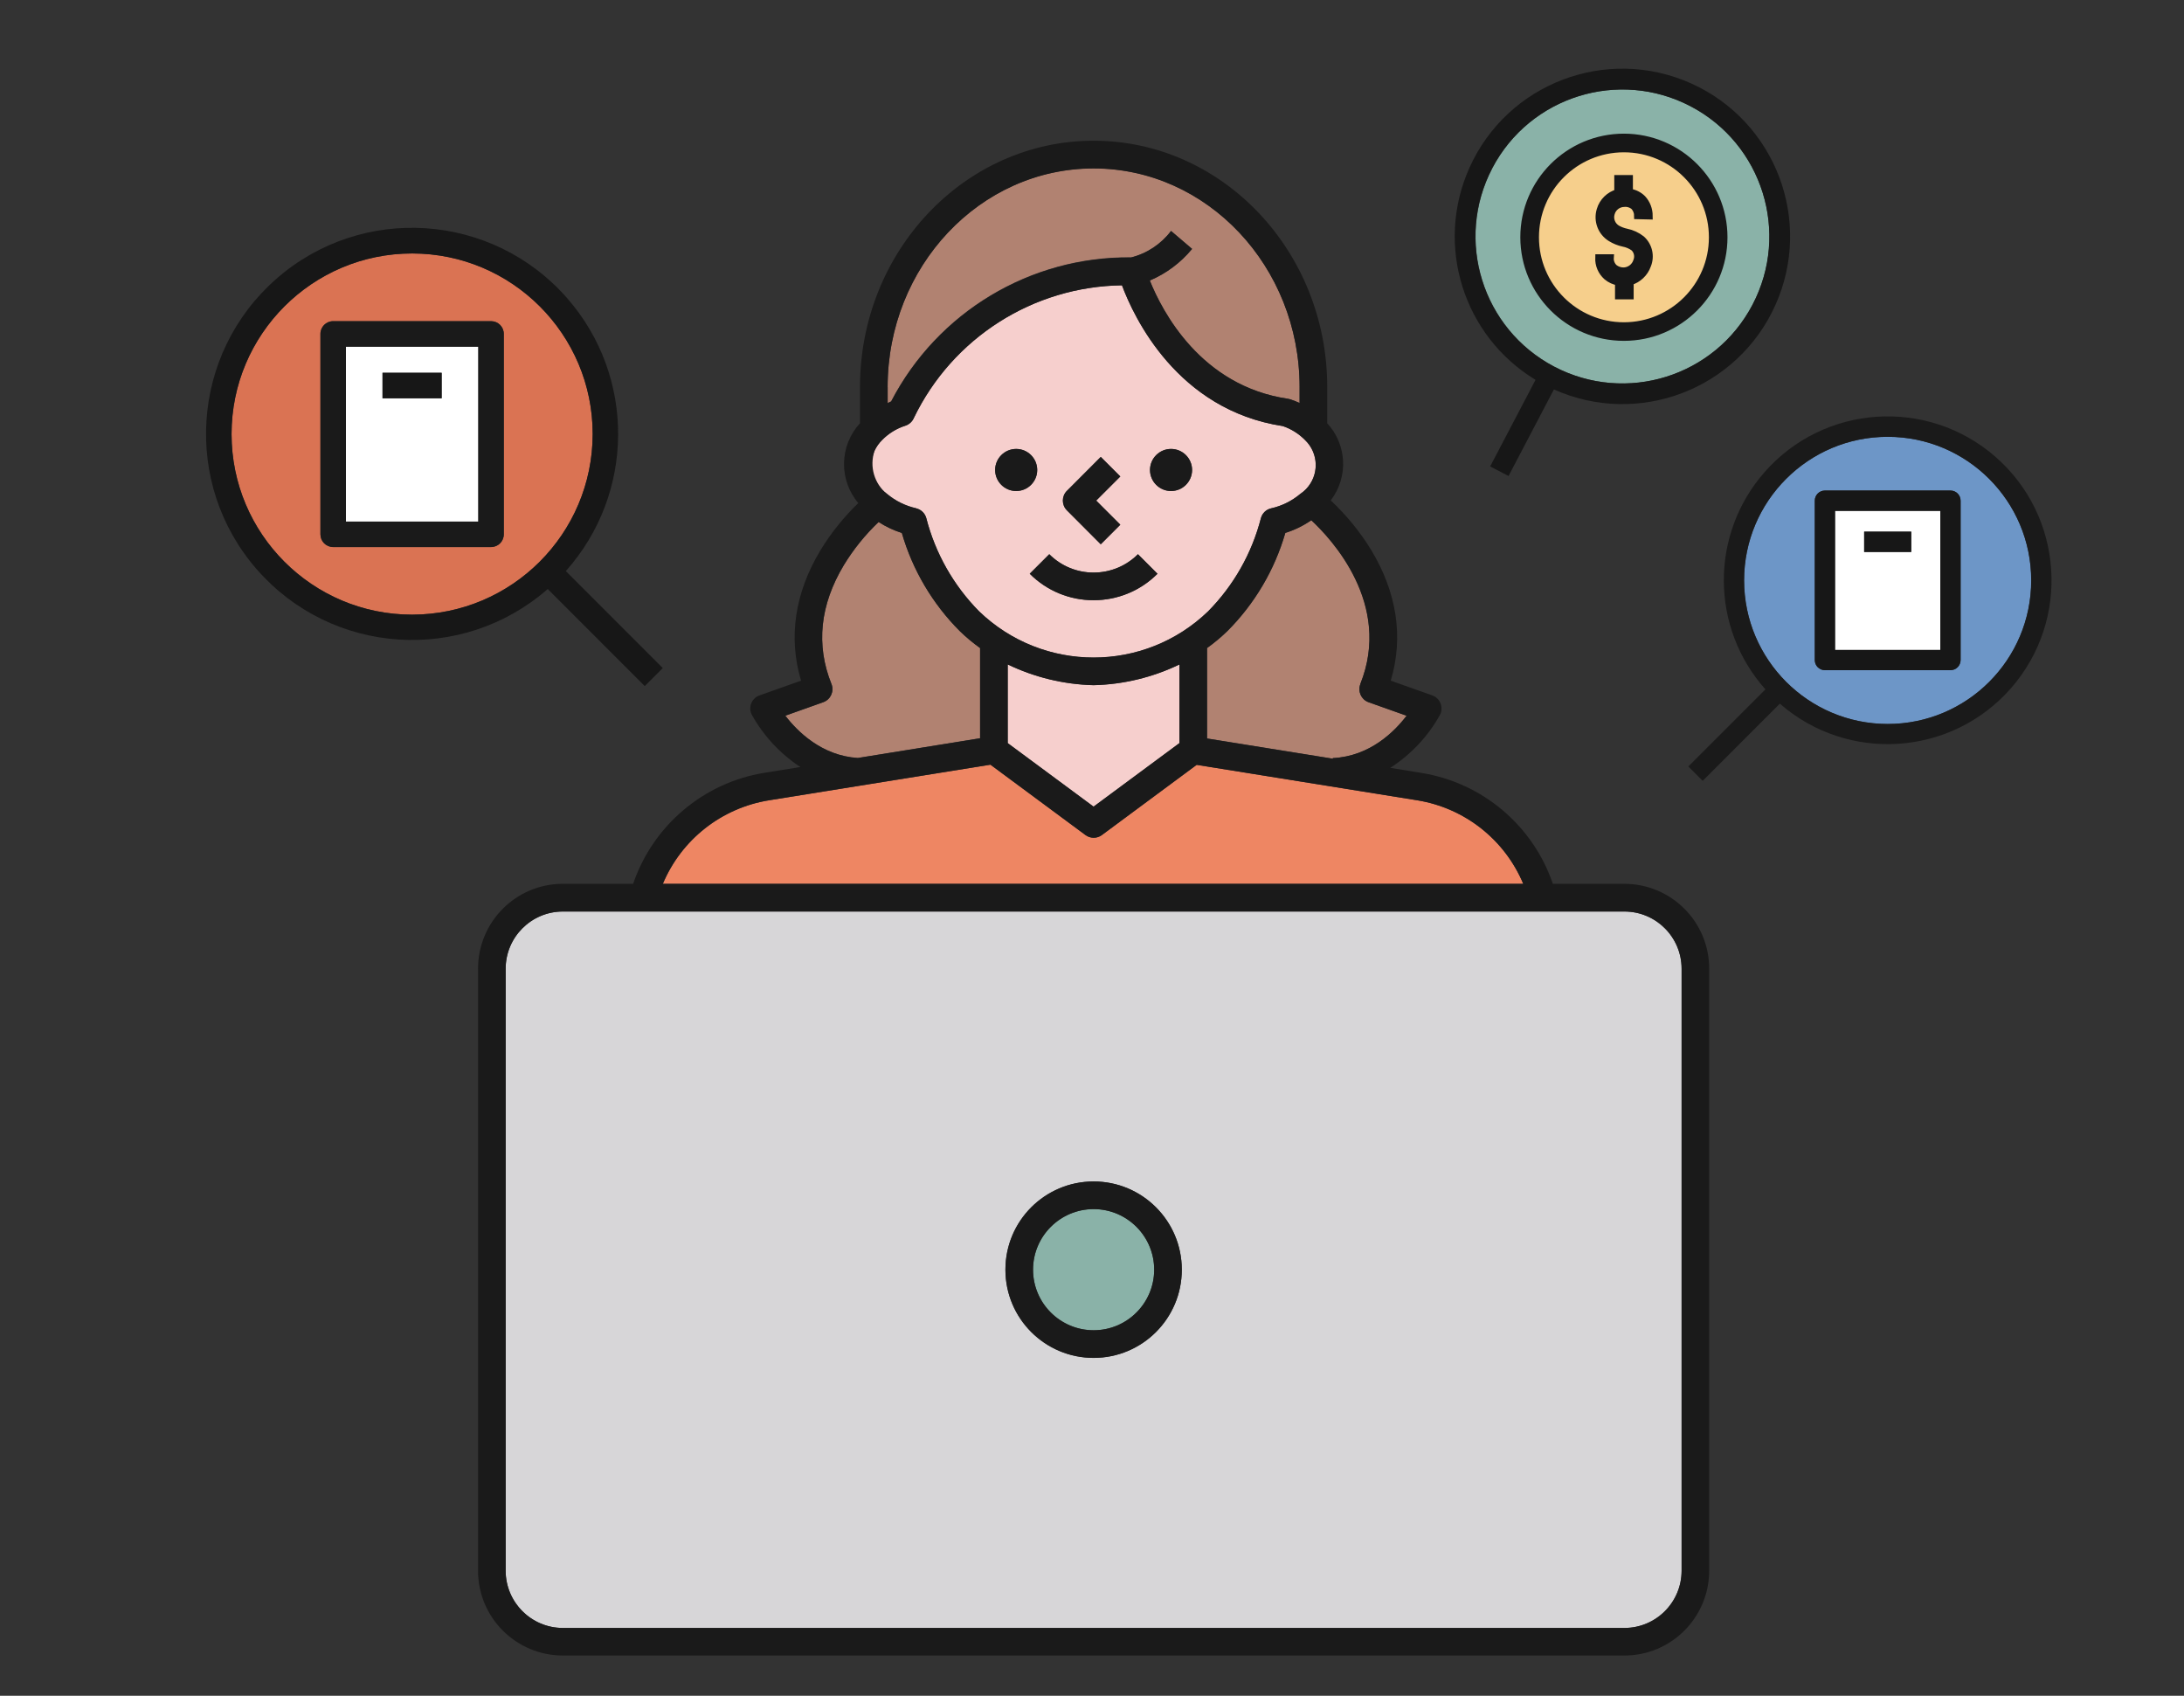
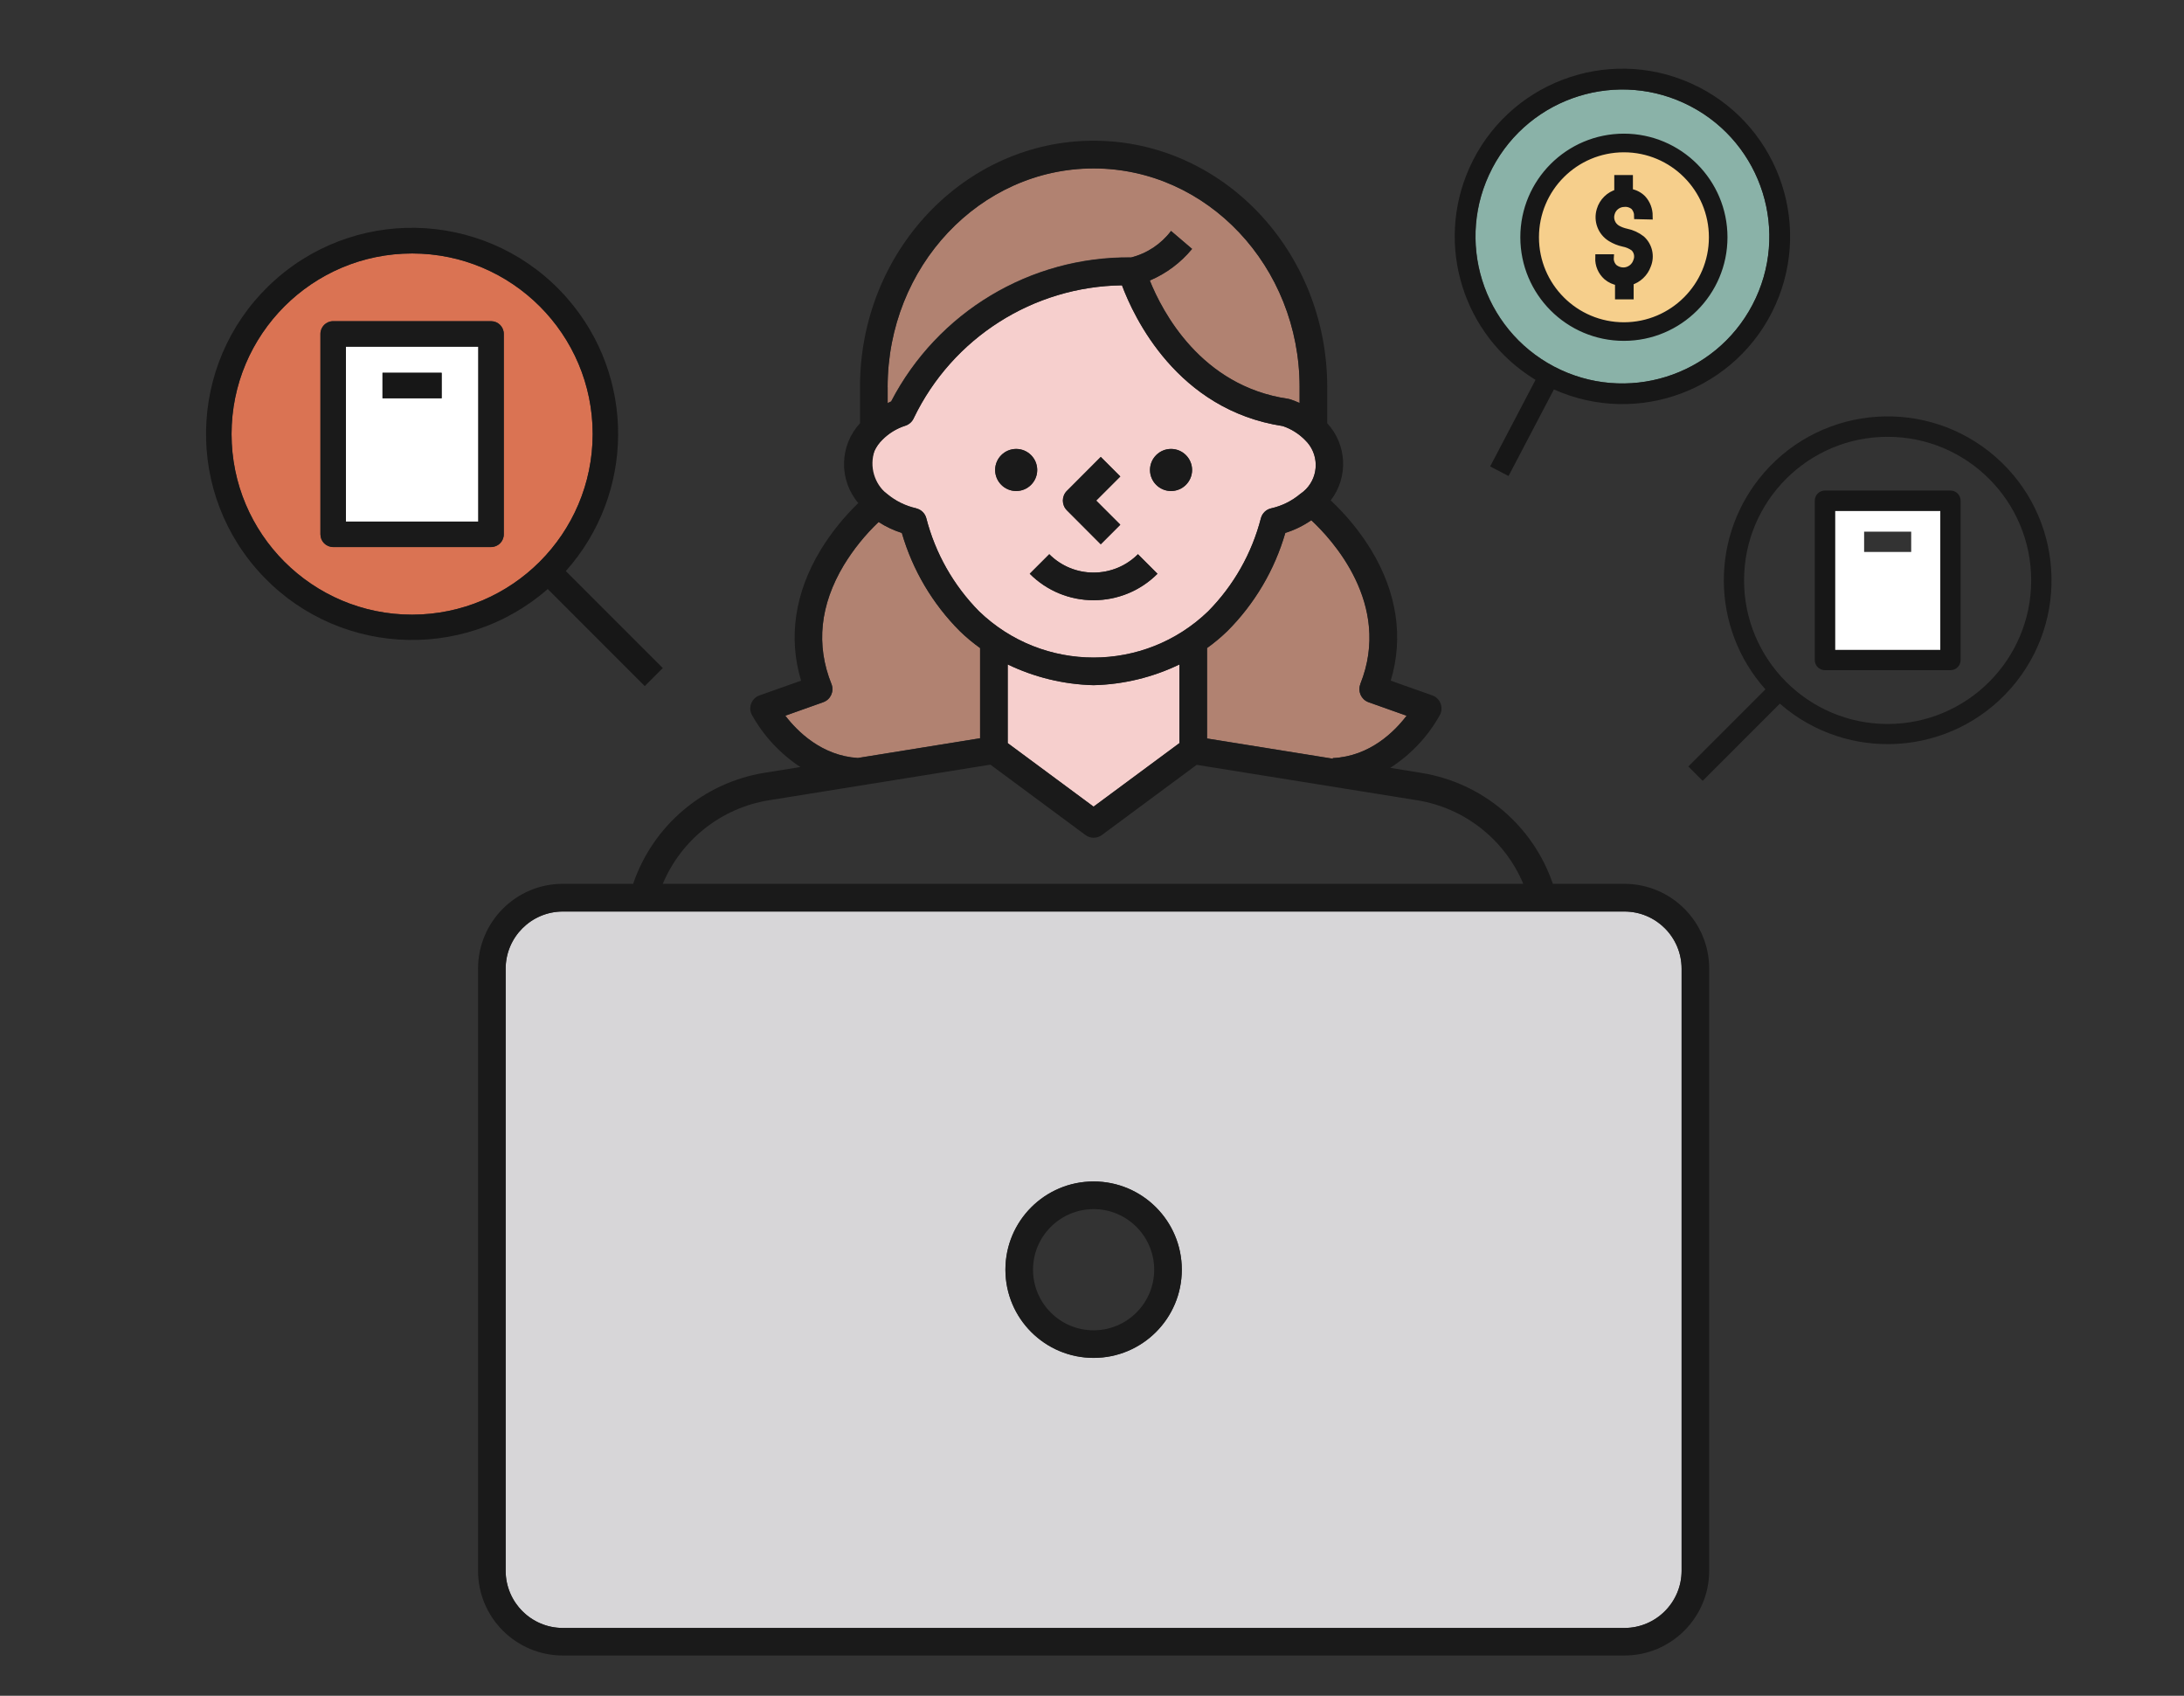
<svg xmlns="http://www.w3.org/2000/svg" id="b" data-name="レイヤー 2" width="318.71" height="247.41" viewBox="0 0 318.71 247.41">
  <rect x="0" y="0" width="318.71" height="247.41" fill="#333333" stroke="none" />
  <defs>
    <style>
      .ap {
        stroke: #171717;
      }

      .ap, .aq {
        fill: #171717;
      }

      .ar {
        fill: #ee8663;
      }

      .ar, .as, .at, .au, .av, .aw, .ax, .ay, .aq, .az, .ba, .bb {
        stroke-width: 0px;
      }

      .as {
        fill: #d7d6d8;
      }

      .at {
        fill: #1a1a1a;
      }

      .bc {
        clip-path: url(#d);
      }

      .au {
        fill: none;
      }

      .av {
        fill: #da7353;
      }

      .aw {
        fill: #b18271;
      }

      .ax {
        fill: #6d96c7;
      }

      .ay {
        fill: #f6cfcd;
      }

      .az {
        fill: #f6cf8c;
      }

      .ba {
        fill: #fff;
      }

      .bb {
        fill: #8ab2a8;
      }
    </style>
    <clipPath id="d">
      <rect class="au" width="318.71" height="247.41" />
    </clipPath>
  </defs>
  <g id="c" data-name="レイヤー 1">
    <g class="bc">
      <g>
        <g id="e" data-name="グループ 5755">
-           <path id="f" data-name="パス 22660" class="bb" d="M159.59,194.08c4.88,0,8.84-3.96,8.84-8.84s-3.96-8.84-8.84-8.84-8.84,3.96-8.84,8.84h0c0,4.88,3.96,8.83,8.84,8.84" />
          <path id="g" data-name="パス 22661" class="aw" d="M143.03,107.72v-13.17c-1.05-.75-2.04-1.58-2.97-2.48-3.98-3.98-6.89-8.91-8.45-14.31-1.2-.38-2.34-.92-3.39-1.6-1.96,1.87-3.67,3.99-5.08,6.3-3.48,5.81-4.09,11.64-1.8,17.34.41,1.03-.09,2.21-1.12,2.62-.02,0-.05.02-.07.03l-5.54,1.97c1.76,2.3,5.31,5.83,10.57,6.16l17.86-2.88Z" />
          <path id="h" data-name="パス 22662" class="aw" d="M165.01,37.57c2.35-.58,4.42-1.95,5.88-3.88l3.07,2.62c-1.65,2.01-3.77,3.6-6.17,4.61,1.8,4.49,7.44,15.41,20.18,17.26.11.02.22.04.33.08.46.15.91.33,1.35.53v-2.33c0-17.59-13.48-31.9-30.06-31.9s-30.06,14.31-30.06,31.9v2.33c.17-.08.34-.17.51-.24,6.77-13.03,20.28-21.15,34.96-21.01" />
          <path id="i" data-name="パス 22663" class="aw" d="M187.57,77.76c-1.57,5.41-4.48,10.33-8.45,14.31-.93.9-1.92,1.73-2.97,2.48v13.19l18.36,2.95v-.09c5.4-.26,8.99-3.85,10.76-6.18l-5.55-1.97c-1.05-.37-1.6-1.53-1.23-2.58,0-.03.02-.05.03-.08,4.69-11.69-4.25-21.22-7.15-23.9-1.16.8-2.44,1.43-3.79,1.85" />
          <path id="j" data-name="パス 22664" class="as" d="M93.89,132.99h-11.76c-4.6,0-8.33,3.74-8.34,8.34v87.85c0,4.6,3.74,8.33,8.34,8.34h154.92c4.6,0,8.33-3.74,8.34-8.34v-87.85c0-4.6-3.74-8.33-8.34-8.34H93.89M159.59,172.37c7.11,0,12.87,5.76,12.87,12.87,0,7.11-5.76,12.87-12.87,12.87-7.11,0-12.87-5.76-12.87-12.87,0-7.11,5.77-12.87,12.87-12.87" />
          <path id="k" data-name="パス 22665" class="ay" d="M133.72,74.17c.7.17,1.26.71,1.45,1.41,1.32,5.14,3.98,9.83,7.71,13.61,9.33,8.99,24.09,8.99,33.42,0,3.73-3.77,6.39-8.47,7.71-13.61.2-.7.75-1.24,1.46-1.41,1.58-.35,3.04-1.07,4.28-2.11,2.33-1.54,2.96-4.68,1.41-7.01-.21-.31-.45-.6-.72-.86-.91-.92-2.02-1.62-3.24-2.03-15.44-2.35-21.76-15.95-23.47-20.54-12.97.18-24.73,7.67-30.37,19.35-.23.54-.68.95-1.23,1.13-1.28.41-2.45,1.12-3.39,2.08-2.02,1.93-2.09,5.13-.16,7.14.26.27.55.51.86.72,1.24,1.04,2.7,1.76,4.28,2.11M170.89,65.5c1.7,0,3.07,1.38,3.07,3.07s-1.38,3.07-3.07,3.07-3.07-1.38-3.07-3.07,1.38-3.07,3.07-3.07M155.69,71.61l4.94-4.95,2.85,2.85-3.52,3.52,3.52,3.52-2.85,2.85-4.94-4.95c-.79-.79-.79-2.06,0-2.85h0M159.59,83.54c2.43,0,4.76-.96,6.47-2.68l2.85,2.85c-5.15,5.15-13.5,5.15-18.64,0l2.85-2.85c1.71,1.72,4.04,2.69,6.47,2.68M148.29,65.5c1.7,0,3.07,1.38,3.07,3.07s-1.38,3.07-3.07,3.07-3.07-1.38-3.07-3.07,1.38-3.07,3.07-3.07" />
-           <path id="l" data-name="パス 22668" class="ar" d="M96.72,128.95h125.57c-2.71-6.46-8.56-11.07-15.48-12.19l-32.18-5.17-13.83,10.24c-.71.53-1.69.53-2.4,0l-13.86-10.26-32.33,5.2c-6.92,1.12-12.77,5.73-15.48,12.19" />
          <path id="m" data-name="パス 22669" class="ay" d="M159.53,99.96c-4.32-.11-8.57-1.15-12.47-3.02v11.48l12.53,9.27,12.53-9.27v-11.48c-3.9,1.88-8.15,2.91-12.47,3.02h-.11" />
          <path id="n" data-name="パス 22674" class="at" d="M159.59,198.12c7.11,0,12.87-5.76,12.87-12.87,0-7.11-5.76-12.87-12.87-12.87-7.11,0-12.87,5.76-12.87,12.87,0,7.11,5.77,12.87,12.87,12.87M159.59,176.41c4.88,0,8.84,3.96,8.84,8.84s-3.96,8.84-8.84,8.84-8.84-3.96-8.84-8.84h0c0-4.88,3.96-8.83,8.84-8.84" />
          <path id="o" data-name="パス 22675" class="at" d="M159.59,87.57c3.5,0,6.86-1.38,9.32-3.86l-2.85-2.85c-3.57,3.57-9.37,3.57-12.94,0h0s-2.85,2.85-2.85,2.85c2.47,2.48,5.82,3.87,9.32,3.86" />
          <path id="p" data-name="パス 22676" class="at" d="M160.64,79.41l2.85-2.85-3.52-3.52,3.52-3.52-2.85-2.85-4.94,4.95c-.79.79-.79,2.06,0,2.85h0s4.94,4.95,4.94,4.95Z" />
          <path id="q" data-name="パス 22677" class="at" d="M148.29,71.64c1.7,0,3.07-1.38,3.07-3.07s-1.38-3.07-3.07-3.07-3.07,1.38-3.07,3.07,1.38,3.07,3.07,3.07" />
          <path id="r" data-name="パス 22678" class="at" d="M170.89,71.64c1.7,0,3.07-1.38,3.07-3.07s-1.38-3.07-3.07-3.07-3.07,1.38-3.07,3.07,1.38,3.07,3.07,3.07" />
          <path id="s" data-name="パス 22682" class="at" d="M92.4,128.95h-10.27c-6.83,0-12.36,5.54-12.37,12.37v87.85c0,6.83,5.54,12.36,12.37,12.37h154.92c6.83,0,12.36-5.54,12.37-12.37v-87.85c0-6.83-5.54-12.36-12.37-12.37h-10.44c-2.91-8.52-10.28-14.74-19.17-16.18l-4.56-.74c3.02-1.94,5.52-4.6,7.26-7.74.51-.99.12-2.21-.87-2.72-.08-.04-.17-.08-.25-.11l-6.07-2.15c1.89-6.28.92-12.83-2.85-19.06-1.63-2.67-3.62-5.1-5.91-7.24,2.6-3.38,2.38-8.13-.51-11.26v-5.29c0-19.81-15.29-35.93-34.09-35.93s-34.09,16.12-34.09,35.93v5.29c-3.01,3.26-3.12,8.26-.25,11.65-2.12,2.04-3.97,4.35-5.5,6.85-3.77,6.23-4.74,12.78-2.85,19.06l-6.07,2.15c-1.05.37-1.6,1.52-1.23,2.57.03.09.07.17.11.25,1.71,3.08,4.15,5.7,7.09,7.63l-5.24.84c-8.88,1.44-16.25,7.66-19.16,16.18M225.12,132.99h11.94c4.6,0,8.33,3.73,8.34,8.34v87.85c0,4.6-3.74,8.33-8.34,8.34H82.13c-4.6,0-8.33-3.74-8.34-8.34v-87.85c0-4.6,3.74-8.33,8.34-8.34h142.99M198.52,99.81c-.41,1.03.09,2.21,1.12,2.62.02,0,.05.02.07.03l5.55,1.97c-1.77,2.32-5.36,5.92-10.76,6.18v.09l-18.36-2.95v-13.2c1.05-.75,2.04-1.58,2.97-2.48,3.98-3.98,6.89-8.91,8.45-14.31,1.35-.42,2.63-1.05,3.79-1.85,2.89,2.68,11.84,12.21,7.15,23.9M129.53,56.48c0-17.59,13.48-31.9,30.06-31.9s30.06,14.31,30.06,31.9v2.32c-.44-.2-.89-.38-1.35-.53-.11-.04-.22-.06-.33-.08-12.74-1.86-18.38-12.78-20.18-17.26,2.4-1.02,4.51-2.6,6.17-4.61l-3.07-2.62c-1.46,1.93-3.54,3.3-5.88,3.88-14.68-.14-28.19,7.98-34.96,21.01-.18.07-.34.16-.51.24v-2.34ZM127.62,65.77c.28-.59.66-1.12,1.12-1.58.94-.96,2.11-1.68,3.39-2.08.55-.18,1-.6,1.23-1.13,5.64-11.68,17.39-19.18,30.37-19.35,1.71,4.59,8.03,18.18,23.47,20.54,1.22.41,2.33,1.11,3.24,2.03,2.02,1.93,2.09,5.13.16,7.15-.26.27-.55.51-.86.72-1.23,1.04-2.7,1.76-4.28,2.11-.7.17-1.26.71-1.45,1.41-1.32,5.14-3.98,9.83-7.71,13.61-9.33,8.99-24.09,8.99-33.42,0-3.73-3.77-6.39-8.47-7.71-13.61-.2-.7-.75-1.24-1.46-1.41-1.58-.35-3.04-1.07-4.28-2.11-1.85-1.51-2.58-4.02-1.81-6.29M172.11,96.94v11.48l-12.53,9.27-12.53-9.27v-11.48c3.9,1.88,8.15,2.91,12.47,3.03h.11c4.32-.11,8.57-1.14,12.47-3.02M114.59,104.42l5.54-1.97c1.05-.37,1.6-1.53,1.23-2.58,0-.03-.02-.05-.03-.07-2.29-5.7-1.68-11.54,1.8-17.34,1.41-2.32,3.12-4.44,5.08-6.3,1.05.68,2.19,1.22,3.39,1.6,1.57,5.41,4.48,10.33,8.45,14.31.92.9,1.92,1.73,2.97,2.48v13.17l-17.84,2.88c-5.26-.33-8.81-3.87-10.57-6.16M144.54,111.57l13.86,10.26c.71.53,1.69.53,2.4,0l13.83-10.24,32.18,5.17c6.92,1.12,12.77,5.73,15.48,12.19h-125.57c2.71-6.46,8.56-11.07,15.48-12.19l32.34-5.2Z" />
        </g>
        <g id="t" data-name="グループ 5754">
          <g id="u" data-name="グループ 5752">
-             <path id="v" data-name="パス 22671" class="ax" d="M275.47,105.63c11.57,0,20.95-9.38,20.95-20.95s-9.38-20.95-20.95-20.95-20.95,9.38-20.95,20.95c.01,11.57,9.39,20.94,20.95,20.95M264.83,73.05c0-.82.66-1.48,1.48-1.48h18.32c.82,0,1.48.66,1.48,1.48h0v23.25c0,.82-.66,1.48-1.48,1.48h-18.32c-.82,0-1.48-.66-1.48-1.48h0v-23.25Z" />
            <path id="w" data-name="パス 22672" class="ba" d="M283.15,74.54h-15.37v20.29h15.37v-20.29ZM278.9,80.53h-6.87v-2.96h6.87v2.96Z" />
            <path id="x" data-name="パス 22681" class="at" d="M248.47,113.92l11.26-11.26c9.94,8.69,25.05,7.68,33.74-2.26,8.69-9.94,7.68-25.05-2.26-33.74s-25.05-7.68-33.74,2.26c-7.94,9.08-7.88,22.66.16,31.66l-11.25,11.25,2.09,2.09ZM254.51,84.68c0-11.57,9.38-20.95,20.95-20.95s20.95,9.38,20.95,20.95-9.38,20.95-20.95,20.95c-11.57-.01-20.94-9.39-20.95-20.95" />
-             <path id="y" data-name="パス 22686" class="aq" d="M266.31,97.78h18.32c.82,0,1.48-.66,1.48-1.48h0v-23.25c0-.82-.66-1.48-1.48-1.48h-18.32c-.82,0-1.48.66-1.48,1.48h0v23.25c0,.82.66,1.48,1.48,1.48h0M267.79,74.53h15.37v20.3h-15.37v-20.3Z" />
-             <rect id="z" data-name="長方形 749" class="aq" x="272.04" y="77.57" width="6.87" height="2.96" />
+             <path id="y" data-name="パス 22686" class="aq" d="M266.31,97.78h18.32c.82,0,1.48-.66,1.48-1.48h0v-23.25c0-.82-.66-1.48-1.48-1.48h-18.32c-.82,0-1.48.66-1.48,1.48h0v23.25c0,.82.66,1.48,1.48,1.48M267.79,74.53h15.37v20.3h-15.37v-20.3Z" />
          </g>
          <g id="aa" data-name="グループ 5753">
            <path id="ab" data-name="パス 22671-2" class="av" d="M60.14,89.68c-14.55,0-26.35-11.8-26.35-26.35s11.8-26.35,26.35-26.35,26.35,11.8,26.35,26.35c-.02,14.54-11.8,26.33-26.35,26.35M73.52,48.72c0-1.03-.83-1.86-1.86-1.86h-23.04c-1.03,0-1.86.83-1.86,1.86h0v29.24c0,1.03.83,1.86,1.86,1.86h23.04c1.03,0,1.86-.83,1.86-1.86h0s0-29.23,0-29.23Z" />
            <path id="ac" data-name="パス 22672-2" class="ba" d="M50.48,50.58h19.32v25.52h-19.32v-25.52ZM55.82,58.11h8.63v-3.72h-8.63v3.72Z" />
            <path id="ad" data-name="パス 22681-2" class="aq" d="M94.09,100.1l-14.16-14.16c-12.5,10.93-31.49,9.66-42.43-2.84-10.93-12.5-9.66-31.49,2.84-42.43,12.5-10.93,31.49-9.66,42.43,2.84,9.99,11.42,9.9,28.49-.2,39.81l14.15,14.15-2.63,2.63ZM86.49,63.33c0-14.55-11.8-26.35-26.35-26.35s-26.35,11.8-26.35,26.35,11.8,26.35,26.35,26.35c14.54-.02,26.33-11.8,26.35-26.35" />
            <path id="ae" data-name="パス 22686-2" class="at" d="M71.66,79.81h-23.04c-1.03,0-1.86-.83-1.86-1.86h0v-29.23c0-1.03.83-1.86,1.86-1.86h23.04c1.03,0,1.86.83,1.86,1.86h0v29.23c0,1.03-.83,1.86-1.86,1.86h0M69.8,50.58h-19.32v25.52h19.32v-25.52Z" />
            <rect id="af" data-name="長方形 749-2" class="aq" x="55.82" y="54.39" width="8.63" height="3.72" />
          </g>
        </g>
        <g id="ag" data-name="グループ 5761">
          <path id="ah" data-name="合体 142" class="bb" d="M217.77,24.54c5.5-10.49,18.46-14.53,28.95-9.03,10.49,5.5,14.53,18.46,9.03,28.95-5.5,10.49-18.46,14.53-28.94,9.03-10.48-5.51-14.52-18.46-9.03-28.95ZM227.07,44.33l7.11,3.73c.74.39,1.65.1,2.04-.64h0c-.39.74-1.3,1.02-2.04.64,0,0,0,0,0,0l-7.1-3.72c-.74-.39-1.02-1.3-.64-2.04-.39.74-.11,1.65.63,2.04ZM229.82,42.35l4.43,2.32,2.86-5.46s.04-.07.06-.1c-.02.03-.04.07-.06.1l-2.86,5.46-4.43-2.32ZM244.58,44.83c.73.36,1.62.07,2-.65-.38.73-1.27,1.02-2.01.66h0ZM223.79,33.93l-.06-.03s.04.02.06.03h0ZM223.11,33.11h0s0,0,0,0ZM223.1,33.08s0,0,0-.02c0,0,0,.01,0,.02h0ZM223.09,33.05s0-.01,0-.02c0,0,0,.02,0,.02h0ZM223.08,33.03c-.1-.35-.07-.72.08-1.05-.15.33-.18.7-.08,1.05h0ZM223.16,31.98l.03-.06s-.02.04-.03.07h0ZM226.57,31.98l5.46,2.87c.74.39,1.03,1.3.64,2.04,0,0,0,0,0,0,.39-.74.1-1.65-.63-2.04h0s-5.47-2.87-5.47-2.87ZM247.18,25.55h0s0,0,0,0ZM246.44,24.66c.35.19.62.5.74.88-.12-.38-.39-.7-.74-.88l-7.11-3.73s-.07-.04-.1-.05c.03.02.07.03.1.05l7.11,3.73Z" />
          <path id="ai" data-name="パス 22689" class="aq" d="M224.08,55.42l-6.62,12.63,2.68,1.4,6.62-12.63c12.33,5.52,26.81,0,32.33-12.33,5.52-12.33,0-26.81-12.33-32.33-12.33-5.52-26.81,0-32.33,12.33-5.05,11.27-.91,24.53,9.65,30.93M246.71,15.51c10.49,5.5,14.53,18.46,9.03,28.95-5.5,10.49-18.46,14.53-28.95,9.03s-14.53-18.46-9.03-28.95h0c5.51-10.48,18.46-14.52,28.95-9.03" />
          <rect id="aj" data-name="長方形 750" class="au" x="201.88" y="16.32" width="63.15" height="48.93" transform="translate(88.92 228.61) rotate(-62.33)" />
          <g id="ak" data-name="グループ 5759">
            <g id="al" data-name="グループ 5760">
              <path id="am" data-name="パス 22706" class="az" d="M236.98,21.71c-7.13,0-12.9,5.78-12.9,12.9s5.78,12.9,12.9,12.9,12.9-5.78,12.9-12.9h0c0-7.12-5.78-12.89-12.9-12.9M240.67,31.54l-1.71-.04c0-.49-.18-.96-.5-1.32-.4-.35-.92-.52-1.44-.47-.88,0-1.65.59-1.88,1.44-.26.85.1,1.76.86,2.21.42.24.87.41,1.35.51.81.16,1.57.51,2.21,1.02,1.07.97,1.42,2.51.87,3.84-.42,1.16-1.36,2.05-2.54,2.4v2.06s-1.7,0-1.7,0v-2.02c-.65-.11-1.24-.38-1.73-.8-.78-.7-1.21-1.7-1.16-2.74h1.71c-.04.54.17,1.07.57,1.45.41.32.93.48,1.45.46.83-.06,1.55-.62,1.81-1.41.29-.67.13-1.45-.39-1.96-.46-.33-.98-.55-1.54-.66-.65-.14-1.27-.39-1.84-.74-1.39-.86-2.03-2.56-1.55-4.12.36-1.24,1.34-2.19,2.58-2.53v-2.06s1.7,0,1.7,0v2c.73.1,1.4.43,1.91.94.64.7.99,1.61.98,2.55" />
              <path id="an" data-name="パス 22707" class="ap" d="M237.79,28.04v-2s-1.72,0-1.72,0v2.06c-1.23.34-2.21,1.3-2.57,2.53-.48,1.57.15,3.26,1.55,4.12.57.35,1.19.6,1.84.74.55.1,1.08.33,1.54.66.53.51.68,1.29.4,1.96-.26.79-.97,1.35-1.81,1.41-.52.03-1.04-.14-1.45-.46-.4-.38-.61-.91-.57-1.46h-1.71c-.04,1.06.39,2.06,1.17,2.76.49.42,1.09.69,1.72.8v2.02s1.72,0,1.72,0v-2.06c1.17-.35,2.12-1.24,2.53-2.4.55-1.33.21-2.87-.87-3.84-.65-.51-1.41-.86-2.21-1.02-.47-.1-.93-.27-1.35-.51-.76-.45-1.12-1.37-.86-2.21.23-.85,1-1.44,1.89-1.45.53-.05,1.05.13,1.44.47.32.37.5.84.5,1.32l1.71.04c0-.95-.34-1.86-.98-2.55-.51-.51-1.18-.84-1.9-.94" />
              <path id="ao" data-name="パス 22708" class="ap" d="M236.98,20c-8.07,0-14.62,6.54-14.62,14.61,0,8.07,6.54,14.62,14.61,14.62,8.07,0,14.62-6.54,14.62-14.61h0c0-8.07-6.55-14.61-14.61-14.62M236.98,47.52c-7.13,0-12.9-5.78-12.9-12.9,0-7.13,5.78-12.9,12.9-12.9s12.9,5.78,12.9,12.9c0,7.12-5.78,12.89-12.9,12.9" />
            </g>
          </g>
        </g>
      </g>
    </g>
  </g>
</svg>